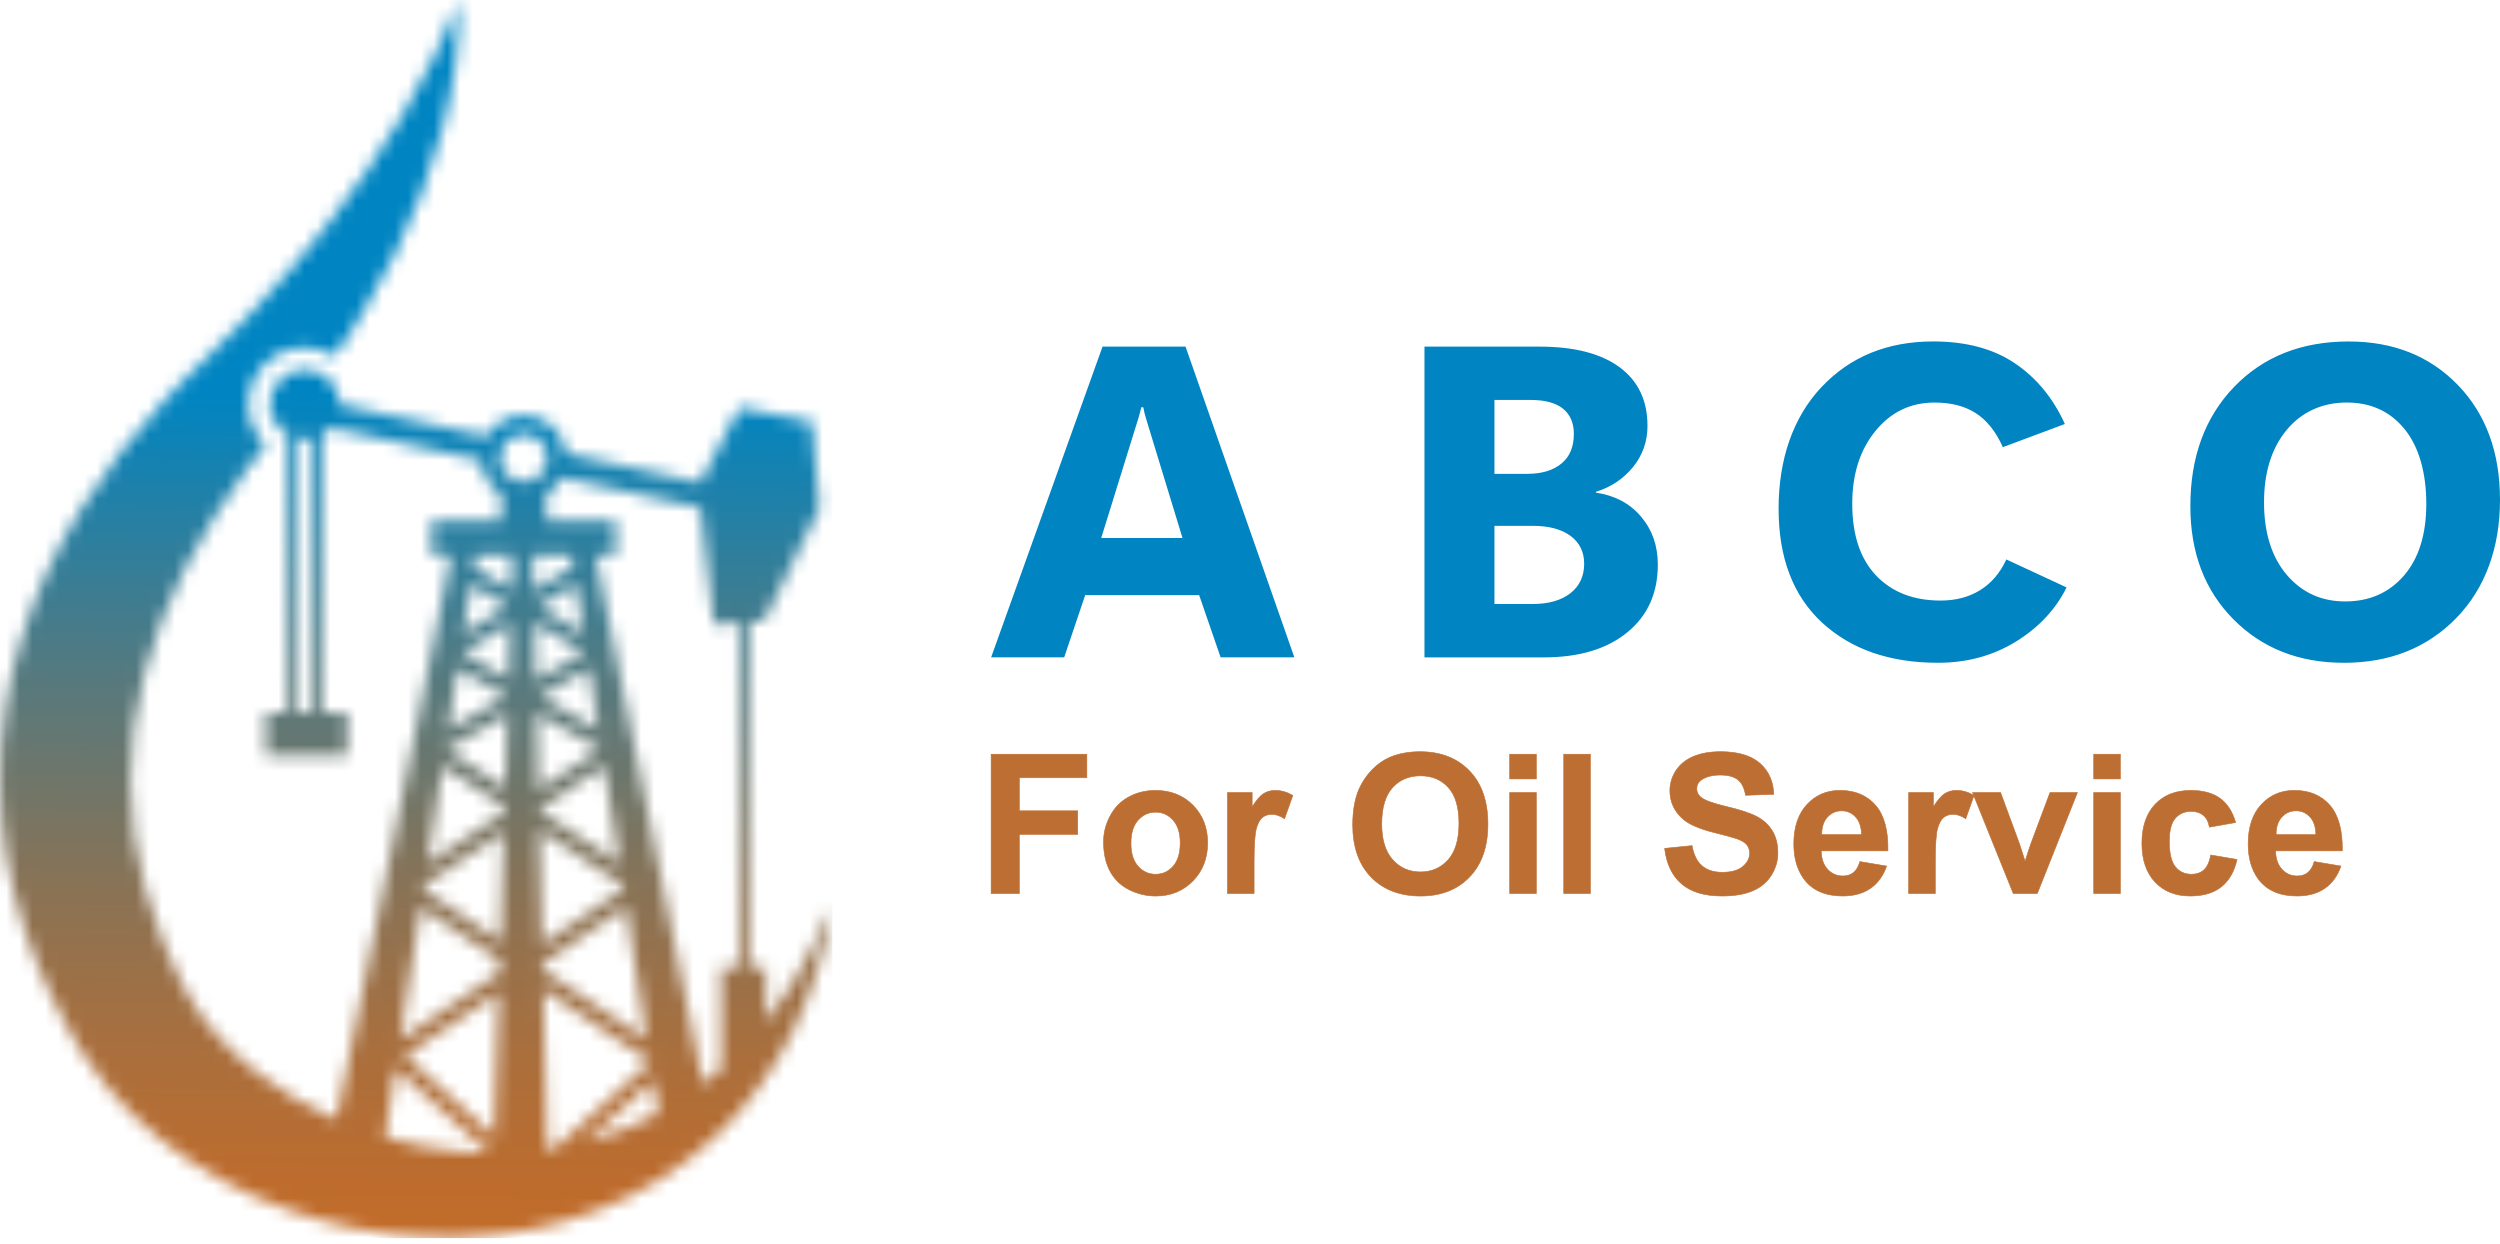
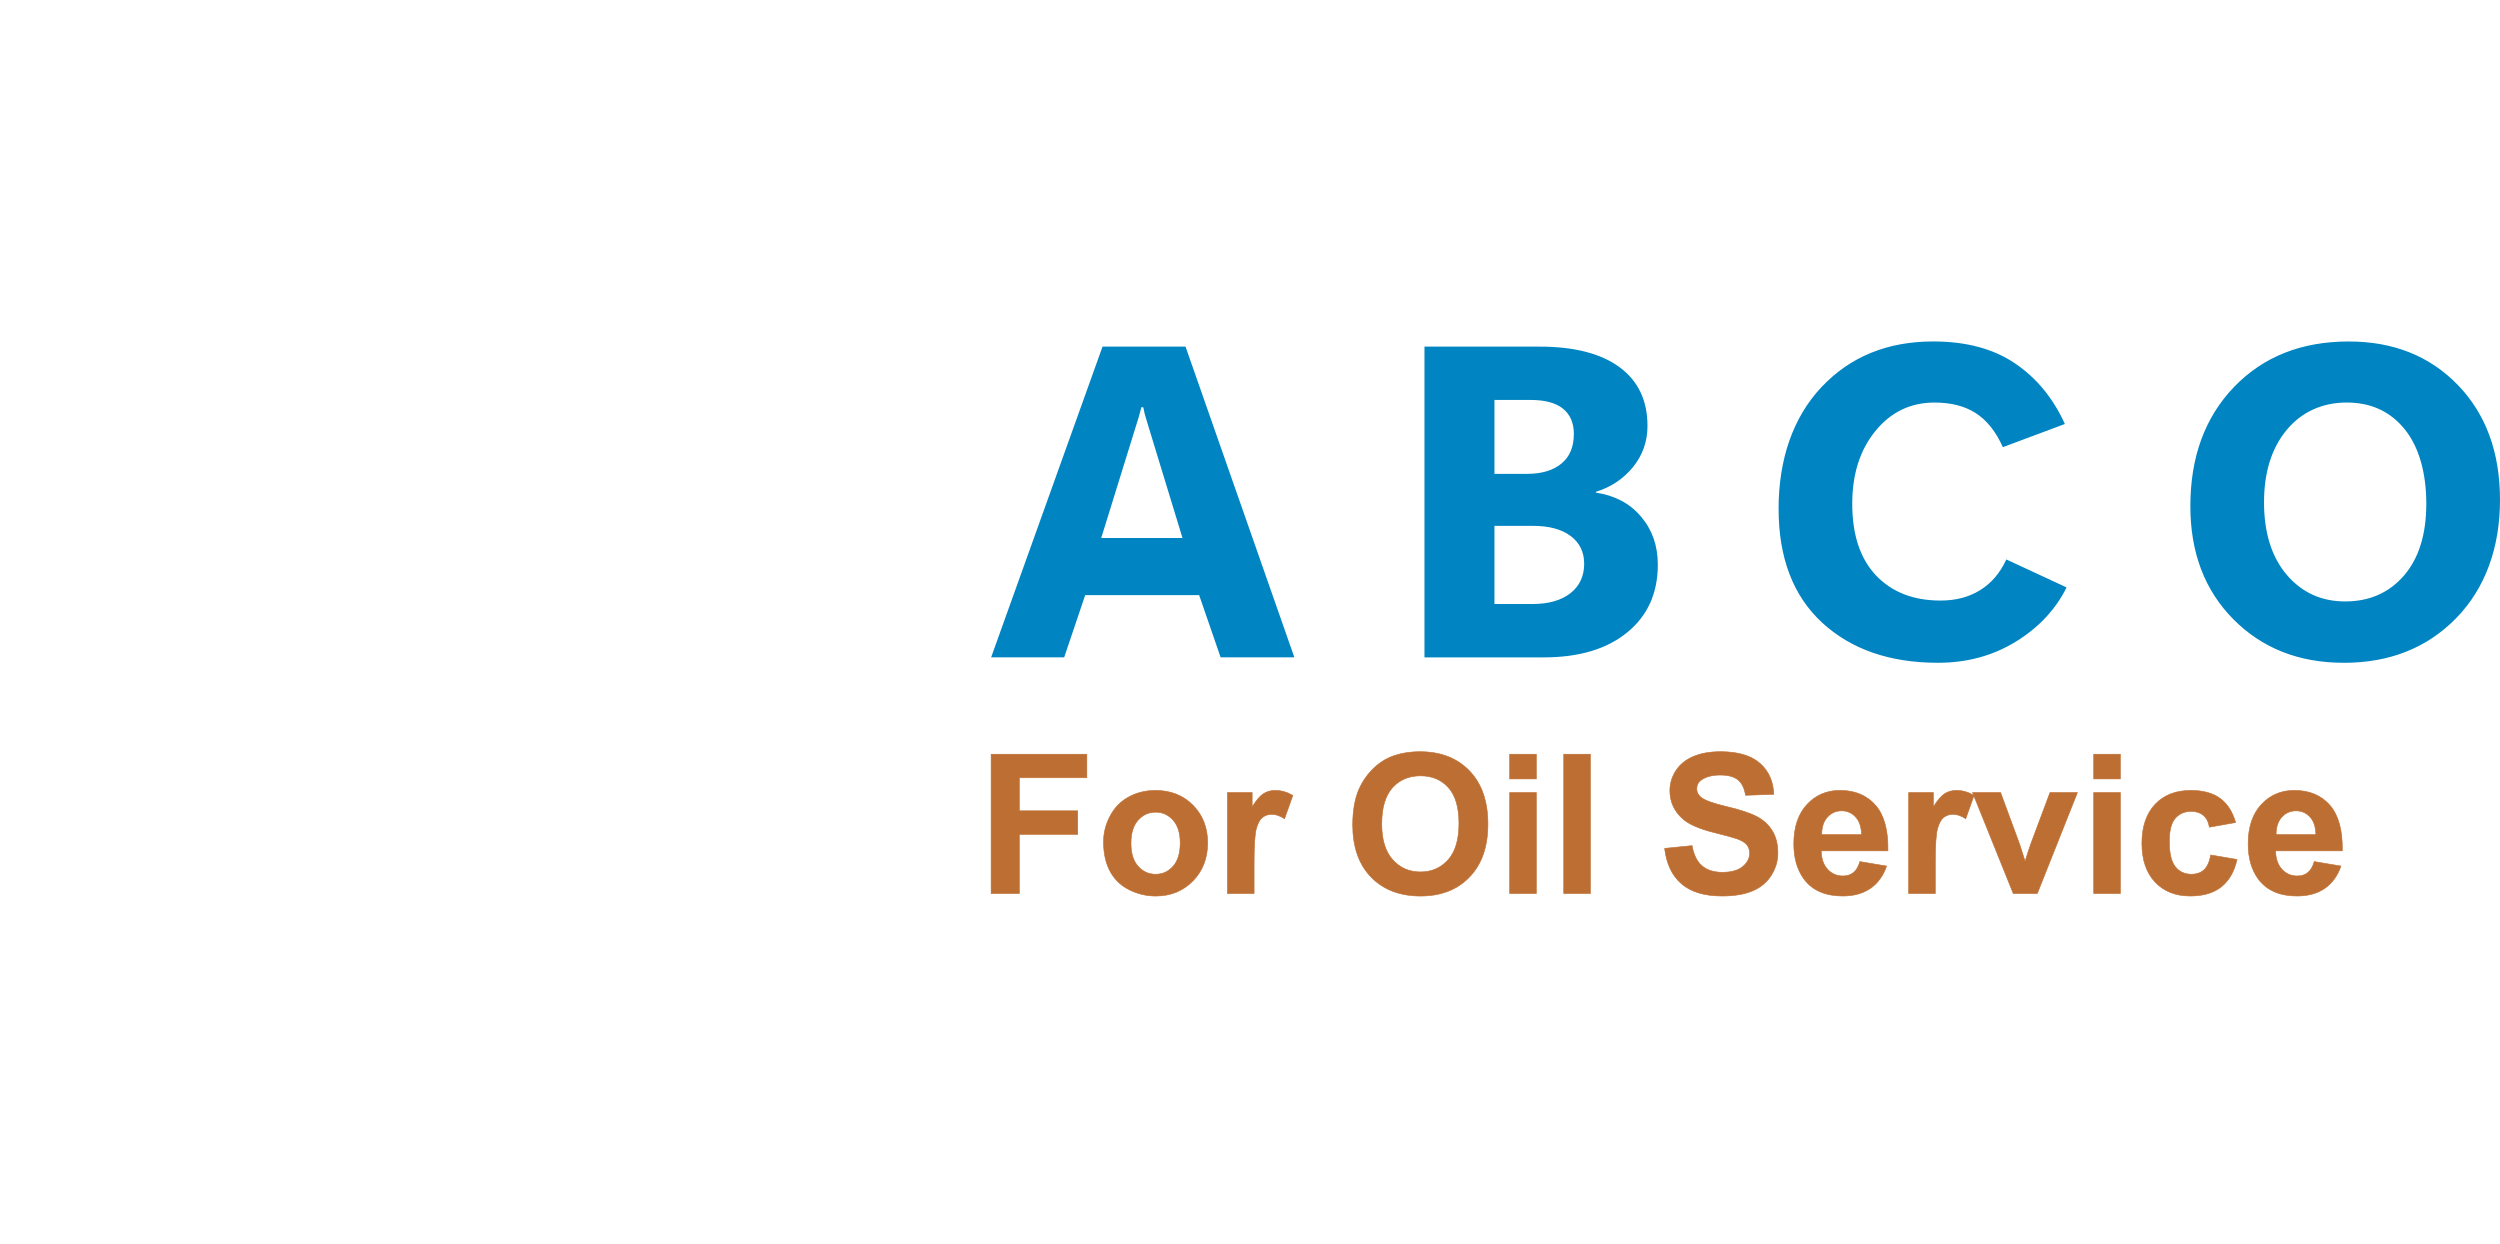
<svg xmlns="http://www.w3.org/2000/svg" width="193" height="96" viewBox="0 0 193 96" fill="none">
  <mask id="mask0_65_725" style="mask-type:luminance" maskUnits="userSpaceOnUse" x="0" y="0" width="65" height="96">
    <path d="M54.277 83.673L47.522 50.465L47.594 50.423L47.503 50.367L45.981 42.882H47.54V40.171H42.187V38.152C42.682 37.84 43.088 37.403 43.36 36.88L54.07 39.198L55.093 48.225L56.983 48.066V74.636H55.661V82.524C55.212 82.924 54.751 83.305 54.279 83.671M45.179 88.163L50.401 83.439L50.792 85.961C49.004 86.931 47.115 87.655 45.177 88.161L45.179 88.163ZM29.723 87.781L30.547 82.476L37.795 89.03C37.087 89.016 36.383 88.978 35.679 88.914C33.66 88.734 31.661 88.347 29.723 87.781ZM39.113 53.761L34.61 56.304L35.336 51.629L39.113 53.761ZM36.351 45.1L39.178 46.811L35.764 48.877L36.351 45.1ZM39.542 42.883L39.461 45.503L36.562 43.749L36.696 42.883H39.542ZM44.239 43.749L41.199 45.587L41.134 42.883H44.105L44.239 43.749ZM41.621 46.811L44.448 45.1L45.035 48.877L41.621 46.811ZM41.686 53.761L45.462 51.629L46.189 56.304L41.686 53.761ZM41.608 62.544V62.468L46.631 59.15L47.792 66.627L41.608 62.544ZM41.903 74.857L41.892 74.366L48.321 70.041L49.904 80.236L41.903 74.855V74.857ZM38.493 76.652L38.15 87.712L31.281 81.501L38.493 76.65V76.652ZM38.571 74.139L38.541 75.095L30.895 80.238L32.478 70.042L38.571 74.141V74.139ZM38.939 62.297L38.926 62.72L33.009 66.626L34.169 59.149L38.939 62.297ZM41.427 55.067L46.326 57.834L41.57 60.974L41.427 55.067ZM38.985 60.811L34.474 57.834L39.159 55.188L38.985 60.813V60.811ZM41.258 48.069L45.088 50.387L41.364 52.489L41.258 48.069ZM39.247 52.383L35.713 50.387L39.378 48.169L39.247 52.383ZM38.617 72.645L32.692 68.66L32.745 68.313L38.876 64.265L38.616 72.644L38.617 72.645ZM48.107 68.661L41.855 72.866L41.643 64.084L48.052 68.315L48.105 68.661H48.107ZM42.238 88.758L41.941 76.405L50.169 81.939L50.179 82.002L42.812 88.663C42.621 88.695 42.43 88.728 42.238 88.756V88.758ZM40.431 33.541C41.434 33.541 42.251 34.359 42.251 35.362C42.251 36.365 41.434 37.182 40.431 37.182C39.428 37.182 38.611 36.365 38.611 35.362C38.611 34.359 39.428 33.541 40.431 33.541ZM24.091 55.014H23.052V33.848C23.206 33.876 23.363 33.893 23.526 33.893C23.72 33.893 23.909 33.871 24.091 33.832V55.012V55.014ZM62.097 74.305C61.313 75.727 60.44 77.085 59.475 78.353C59.358 78.511 59.236 78.662 59.117 78.816V74.639H57.795V48.001L59.009 47.898L63.246 39.246L62.684 32.56L57.084 31.468L54.047 37.254L43.717 35.019C43.544 33.359 42.139 32.059 40.433 32.059C39.221 32.059 38.161 32.718 37.588 33.694L26.215 31.235C26.215 31.226 26.215 31.216 26.215 31.204C26.215 29.72 25.011 28.517 23.527 28.517C22.044 28.517 20.84 29.72 20.84 31.204C20.84 32.222 21.405 33.107 22.241 33.563V55.012H20.523V58.31H26.803V55.012H24.905V33.508C25.127 33.376 25.328 33.212 25.502 33.023L37.138 35.538C37.198 36.64 37.797 37.598 38.679 38.154V40.173H33.307V42.883H34.821L33.299 50.369L33.208 50.425L33.281 50.467L25.966 86.42C23.688 85.422 21.558 84.162 19.671 82.675C18.579 81.8 17.578 80.847 16.684 79.844C15.807 78.829 15.028 77.763 14.434 76.644L14.209 76.221L13.965 75.725C13.804 75.394 13.627 75.071 13.478 74.736C13.171 74.071 12.866 73.406 12.601 72.731C12.059 71.385 11.594 70.021 11.223 68.648C9.711 63.151 9.713 57.507 11.157 52.003C12.589 46.498 15.421 41.144 19.079 36.207C19.55 35.599 20.008 34.977 20.497 34.379L20.512 34.361C19.68 33.565 19.159 32.447 19.159 31.206C19.159 28.794 21.114 26.839 23.526 26.839C24.37 26.839 25.155 27.083 25.824 27.497C26.097 27.104 26.374 26.713 26.639 26.315C27.105 25.592 27.569 24.871 28.009 24.133C28.907 22.673 29.721 21.157 30.487 19.624C32.012 16.554 33.251 13.342 34.136 10.05C34.58 8.405 34.923 6.734 35.152 5.055C35.364 3.374 35.507 1.679 35.373 0C35.101 0.792 34.793 1.557 34.463 2.311C34.143 3.067 33.795 3.808 33.43 4.538C32.715 6 31.938 7.419 31.124 8.803C29.491 11.572 27.694 14.203 25.762 16.709C23.852 19.231 21.77 21.603 19.632 23.901C18.537 25.032 17.463 26.172 16.319 27.252C15.777 27.769 15.144 28.404 14.527 29.012C13.91 29.622 13.319 30.266 12.715 30.897C10.351 33.475 8.146 36.262 6.246 39.327C4.359 42.391 2.751 45.718 1.667 49.279C1.384 50.165 1.148 51.07 0.926 51.978C0.737 52.895 0.543 53.814 0.415 54.745C0.142 56.604 -0.035 58.492 0.006 60.38C0.033 62.267 0.178 64.154 0.477 66.01C0.792 67.864 1.243 69.684 1.796 71.458C2.337 73.239 3.061 74.941 3.832 76.601C4.217 77.433 4.64 78.239 5.067 79.041C5.28 79.444 5.513 79.83 5.737 80.223L6.08 80.808L6.482 81.443C8.673 84.839 11.543 87.541 14.678 89.621C16.25 90.659 17.886 91.558 19.567 92.325C21.256 93.075 22.987 93.695 24.746 94.191C26.503 94.691 28.296 95.038 30.098 95.258C31.9 95.479 33.713 95.58 35.524 95.518C37.334 95.459 39.138 95.263 40.913 94.925C42.689 94.583 44.43 94.073 46.112 93.431C49.479 92.148 52.581 90.213 55.161 87.801C57.752 85.394 59.788 82.509 61.292 79.46C62.031 77.925 62.639 76.346 63.137 74.747C63.619 73.142 63.999 71.523 64.259 69.89C63.601 71.407 62.898 72.889 62.099 74.306L62.097 74.305Z" fill="white" />
  </mask>
  <g mask="url(#mask0_65_725)">
-     <path d="M64.258 -0.001H-0.034V95.579H64.258V-0.001Z" fill="url(#paint0_linear_65_725)" />
-   </g>
+     </g>
  <path d="M181.035 46.432C182.92 46.432 184.438 45.764 185.586 44.433C186.734 43.103 187.31 41.252 187.31 38.887C187.31 36.522 186.75 34.502 185.637 33.131C184.524 31.761 183.033 31.075 181.172 31.075C179.311 31.075 177.706 31.777 176.535 33.187C175.365 34.598 174.783 36.465 174.783 38.783C174.783 41.101 175.365 43.003 176.535 44.373C177.706 45.744 179.207 46.43 181.035 46.43M180.939 51.167C177.479 51.167 174.64 50.048 172.424 47.815C170.202 45.577 169.095 42.664 169.095 39.073C169.095 35.282 170.22 32.214 172.469 29.873C174.724 27.533 177.671 26.362 181.321 26.362C184.771 26.362 187.573 27.482 189.745 29.72C191.914 31.965 193 34.923 193 38.589C193 42.255 191.875 45.401 189.63 47.709C187.379 50.017 184.485 51.169 180.939 51.169V51.167ZM159.54 45.348C158.694 47.055 157.387 48.448 155.616 49.539C153.845 50.624 151.847 51.167 149.619 51.167C145.889 51.167 142.909 50.133 140.664 48.066C138.426 45.993 137.307 43.064 137.307 39.271C137.307 35.478 138.41 32.224 140.624 29.878C142.84 27.531 145.712 26.36 149.247 26.36C151.794 26.36 153.896 26.926 155.563 28.056C157.229 29.187 158.51 30.746 159.407 32.733L154.621 34.52C154.074 33.303 153.371 32.431 152.519 31.887C151.668 31.344 150.612 31.077 149.349 31.077C147.499 31.077 145.975 31.808 144.78 33.274C143.587 34.743 142.993 36.61 142.993 38.887C142.993 41.285 143.604 43.13 144.831 44.427C146.059 45.717 147.721 46.363 149.817 46.363C150.977 46.363 151.992 46.099 152.86 45.564C153.729 45.027 154.409 44.235 154.889 43.189L159.537 45.348H159.54ZM115.372 40.595V46.63H118.301C119.551 46.63 120.527 46.351 121.236 45.797C121.945 45.237 122.298 44.478 122.298 43.518C122.298 42.615 121.949 41.902 121.252 41.377C120.556 40.858 119.586 40.595 118.333 40.595H115.37H115.372ZM115.372 30.876V36.581H117.902C119.016 36.581 119.896 36.318 120.535 35.793C121.181 35.268 121.501 34.502 121.501 33.497C121.501 32.651 121.222 32.002 120.662 31.55C120.108 31.099 119.269 30.876 118.156 30.876H115.374H115.372ZM109.969 50.748V26.759H118.854C121.532 26.759 123.589 27.29 125.027 28.346C126.467 29.408 127.186 30.915 127.186 32.88C127.186 34.085 126.808 35.147 126.067 36.06C125.319 36.973 124.365 37.609 123.205 37.968V38.031C124.661 38.248 125.825 38.859 126.687 39.882C127.556 40.903 127.984 42.137 127.984 43.589C127.984 45.787 127.202 47.529 125.625 48.82C124.055 50.105 121.908 50.75 119.183 50.75H109.967L109.969 50.748ZM85.012 41.532H91.288L88.729 33.15C88.637 32.847 88.551 32.574 88.478 32.322C88.398 32.071 88.325 31.779 88.261 31.442H88.108C88.039 31.722 87.971 31.996 87.892 32.265C87.812 32.533 87.726 32.813 87.624 33.117L85.014 41.534L85.012 41.532ZM76.515 50.748L85.116 26.759H91.523L99.924 50.748H94.232L92.575 45.946H83.776L82.154 50.748H76.515Z" fill="#0085C2" />
  <path d="M178.786 64.429C178.772 63.83 178.619 63.375 178.327 63.064C178.035 62.752 177.679 62.596 177.259 62.596C176.811 62.596 176.439 62.762 176.147 63.089C175.855 63.417 175.712 63.865 175.716 64.429H178.788H178.786ZM178.666 66.516L180.723 66.861C180.459 67.615 180.042 68.189 179.473 68.583C178.903 68.975 178.188 69.173 177.334 69.173C175.98 69.173 174.977 68.73 174.327 67.844C173.815 67.133 173.557 66.236 173.557 65.154C173.557 63.863 173.894 62.848 174.568 62.116C175.243 61.383 176.096 61.017 177.126 61.017C178.282 61.017 179.195 61.401 179.867 62.165C180.535 62.931 180.855 64.106 180.825 65.687H175.674C175.688 66.297 175.853 66.773 176.172 67.115C176.486 67.456 176.883 67.625 177.352 67.625C177.675 67.625 177.945 67.537 178.163 67.362C178.384 67.186 178.549 66.904 178.662 66.514L178.666 66.516ZM172.595 63.497L170.567 63.857C170.5 63.454 170.345 63.15 170.101 62.946C169.858 62.743 169.546 62.639 169.16 62.639C168.647 62.639 168.237 62.817 167.93 63.172C167.624 63.528 167.473 64.12 167.473 64.956C167.473 65.881 167.628 66.534 167.938 66.918C168.249 67.302 168.664 67.492 169.184 67.492C169.575 67.492 169.895 67.38 170.142 67.157C170.394 66.935 170.567 66.551 170.671 66.005L172.7 66.351C172.489 67.282 172.087 67.985 171.49 68.46C170.894 68.936 170.095 69.173 169.092 69.173C167.957 69.173 167.048 68.814 166.372 68.095C165.694 67.374 165.355 66.377 165.355 65.105C165.355 63.832 165.696 62.815 166.374 62.096C167.052 61.377 167.971 61.02 169.129 61.02C170.075 61.02 170.829 61.224 171.39 61.632C171.948 62.041 172.348 62.662 172.593 63.497H172.595ZM161.635 68.979V61.185H163.692V68.979H161.635ZM161.635 60.133V58.225H163.692V60.133H161.635ZM155.424 68.979L152.282 61.185H154.445L155.912 65.162L156.337 66.492C156.449 66.154 156.523 65.93 156.549 65.824C156.619 65.603 156.692 65.382 156.772 65.162L158.259 61.185H160.377L157.28 68.979H155.424ZM149.404 68.979H147.348V61.185H149.255V62.292C149.584 61.769 149.878 61.426 150.142 61.263C150.405 61.099 150.704 61.02 151.036 61.02C151.506 61.02 151.96 61.15 152.395 61.408L151.755 63.205C151.408 62.98 151.085 62.868 150.787 62.868C150.489 62.868 150.252 62.948 150.052 63.105C149.852 63.264 149.695 63.55 149.578 63.967C149.464 64.382 149.404 65.254 149.404 66.577V68.979ZM143.71 64.429C143.696 63.83 143.542 63.375 143.248 63.064C142.956 62.752 142.601 62.596 142.18 62.596C141.733 62.596 141.361 62.762 141.069 63.089C140.777 63.417 140.634 63.865 140.638 64.429H143.71ZM143.589 66.516L145.646 66.861C145.383 67.615 144.966 68.189 144.396 68.583C143.826 68.975 143.111 69.173 142.258 69.173C140.903 69.173 139.901 68.73 139.251 67.844C138.738 67.133 138.481 66.236 138.481 65.154C138.481 63.863 138.818 62.848 139.492 62.116C140.166 61.383 141.02 61.017 142.049 61.017C143.205 61.017 144.118 61.401 144.79 62.165C145.458 62.931 145.779 64.106 145.748 65.687H140.597C140.611 66.297 140.777 66.773 141.095 67.115C141.41 67.456 141.806 67.625 142.276 67.625C142.599 67.625 142.868 67.537 143.087 67.362C143.308 67.186 143.473 66.904 143.585 66.514L143.589 66.516ZM128.509 65.495L130.627 65.284C130.754 65.993 131.011 66.51 131.398 66.843C131.786 67.176 132.308 67.341 132.966 67.341C133.663 67.341 134.188 67.194 134.541 66.898C134.894 66.602 135.072 66.257 135.072 65.862C135.072 65.607 134.996 65.393 134.849 65.211C134.702 65.033 134.441 64.878 134.071 64.747C133.818 64.657 133.242 64.502 132.341 64.277C131.183 63.987 130.368 63.632 129.9 63.209C129.243 62.617 128.914 61.892 128.914 61.038C128.914 60.491 129.069 59.974 129.377 59.496C129.688 59.018 130.133 58.654 130.717 58.405C131.302 58.154 132.002 58.029 132.827 58.029C134.171 58.029 135.184 58.328 135.865 58.926C136.545 59.524 136.9 60.321 136.935 61.32L134.757 61.395C134.666 60.84 134.467 60.441 134.165 60.199C133.863 59.955 133.407 59.833 132.801 59.833C132.194 59.833 131.683 59.964 131.332 60.223C131.103 60.391 130.989 60.613 130.989 60.893C130.989 61.148 131.097 61.367 131.312 61.547C131.585 61.779 132.247 62.02 133.301 62.27C134.355 62.517 135.133 62.778 135.636 63.044C136.142 63.311 136.537 63.675 136.822 64.138C137.108 64.602 137.251 65.172 137.251 65.85C137.251 66.465 137.082 67.045 136.739 67.582C136.396 68.119 135.914 68.522 135.286 68.781C134.661 69.045 133.879 69.173 132.946 69.173C131.587 69.173 130.544 68.861 129.815 68.232C129.085 67.607 128.652 66.692 128.509 65.493V65.495ZM120.721 68.979V58.225H122.778V68.979H120.721ZM116.548 68.979V61.185H118.605V68.979H116.548ZM116.548 60.133V58.225H118.605V60.133H116.548ZM106.669 63.595C106.669 64.815 106.95 65.738 107.514 66.369C108.078 66.998 108.793 67.313 109.659 67.313C110.525 67.313 111.238 67 111.797 66.377C112.353 65.752 112.631 64.815 112.631 63.567C112.631 62.319 112.361 61.412 111.818 60.805C111.277 60.196 110.56 59.894 109.661 59.894C108.762 59.894 108.041 60.203 107.494 60.815C106.946 61.43 106.671 62.357 106.671 63.597L106.669 63.595ZM104.43 63.669C104.43 62.572 104.595 61.651 104.922 60.905C105.165 60.358 105.5 59.864 105.923 59.428C106.346 58.993 106.809 58.671 107.312 58.456C107.982 58.174 108.756 58.031 109.632 58.031C111.219 58.031 112.486 58.524 113.44 59.508C114.391 60.495 114.867 61.863 114.867 63.618C114.867 65.372 114.393 66.718 113.45 67.701C112.506 68.685 111.242 69.175 109.663 69.175C108.084 69.175 106.789 68.687 105.845 67.709C104.902 66.733 104.428 65.386 104.428 63.669H104.43ZM96.815 68.979H94.759V61.185H96.666V62.292C96.995 61.769 97.289 61.426 97.553 61.263C97.816 61.099 98.114 61.02 98.447 61.02C98.917 61.02 99.371 61.15 99.806 61.408L99.166 63.205C98.819 62.98 98.496 62.868 98.198 62.868C97.9 62.868 97.663 62.948 97.463 63.105C97.263 63.264 97.105 63.55 96.989 63.967C96.875 64.382 96.815 65.254 96.815 66.577V68.979ZM87.311 65.097C87.311 65.871 87.493 66.463 87.859 66.874C88.227 67.286 88.678 67.492 89.215 67.492C89.752 67.492 90.202 67.288 90.565 66.874C90.929 66.463 91.111 65.865 91.111 65.082C91.111 64.3 90.929 63.73 90.565 63.319C90.202 62.907 89.752 62.701 89.215 62.701C88.678 62.701 88.227 62.905 87.859 63.319C87.493 63.73 87.311 64.322 87.311 65.097ZM85.193 64.986C85.193 64.3 85.361 63.636 85.7 62.997C86.037 62.353 86.517 61.865 87.134 61.528C87.753 61.191 88.441 61.02 89.205 61.02C90.383 61.02 91.347 61.404 92.101 62.167C92.855 62.935 93.231 63.902 93.231 65.074C93.231 66.246 92.851 67.235 92.091 68.011C91.329 68.787 90.373 69.175 89.219 69.175C88.506 69.175 87.824 69.012 87.177 68.689C86.531 68.367 86.037 67.893 85.7 67.268C85.363 66.645 85.193 65.883 85.193 64.988V64.986ZM76.515 68.979V58.225H83.904V60.043H78.692V62.596H83.198V64.414H78.692V68.979H76.515Z" fill="#BD6E32" />
  <path d="M178.786 64.429C178.772 63.83 178.619 63.375 178.327 63.064C178.035 62.752 177.679 62.596 177.259 62.596C176.811 62.596 176.439 62.762 176.147 63.089C175.855 63.417 175.712 63.865 175.716 64.429H178.788H178.786ZM178.666 66.516L180.723 66.861C180.459 67.615 180.042 68.189 179.473 68.583C178.903 68.975 178.188 69.173 177.334 69.173C175.98 69.173 174.977 68.73 174.327 67.844C173.815 67.133 173.557 66.236 173.557 65.154C173.557 63.863 173.894 62.848 174.568 62.116C175.243 61.383 176.096 61.017 177.126 61.017C178.282 61.017 179.195 61.401 179.867 62.165C180.535 62.931 180.855 64.106 180.825 65.687H175.674C175.688 66.297 175.853 66.773 176.172 67.115C176.486 67.456 176.883 67.625 177.352 67.625C177.675 67.625 177.945 67.537 178.163 67.362C178.384 67.186 178.549 66.904 178.662 66.514L178.666 66.516ZM172.595 63.497L170.567 63.857C170.5 63.454 170.345 63.15 170.101 62.946C169.858 62.743 169.546 62.639 169.16 62.639C168.647 62.639 168.237 62.817 167.93 63.172C167.624 63.528 167.473 64.12 167.473 64.956C167.473 65.881 167.628 66.534 167.938 66.918C168.249 67.302 168.664 67.492 169.184 67.492C169.575 67.492 169.895 67.38 170.142 67.157C170.394 66.935 170.567 66.551 170.671 66.005L172.7 66.351C172.489 67.282 172.087 67.985 171.49 68.46C170.894 68.936 170.095 69.173 169.092 69.173C167.957 69.173 167.048 68.814 166.372 68.095C165.694 67.374 165.355 66.377 165.355 65.105C165.355 63.832 165.696 62.815 166.374 62.096C167.052 61.377 167.971 61.02 169.129 61.02C170.075 61.02 170.829 61.224 171.39 61.632C171.948 62.041 172.348 62.662 172.593 63.497H172.595ZM161.635 68.979V61.185H163.692V68.979H161.635ZM161.635 60.133V58.225H163.692V60.133H161.635ZM155.424 68.979L152.282 61.185H154.445L155.912 65.162L156.337 66.492C156.449 66.154 156.523 65.93 156.549 65.824C156.619 65.603 156.692 65.382 156.772 65.162L158.259 61.185H160.377L157.28 68.979H155.424ZM149.404 68.979H147.348V61.185H149.255V62.292C149.584 61.769 149.878 61.426 150.142 61.263C150.405 61.099 150.704 61.02 151.036 61.02C151.506 61.02 151.96 61.15 152.395 61.408L151.755 63.205C151.408 62.98 151.085 62.868 150.787 62.868C150.489 62.868 150.252 62.948 150.052 63.105C149.852 63.264 149.695 63.55 149.578 63.967C149.464 64.382 149.404 65.254 149.404 66.577V68.979ZM143.71 64.429C143.696 63.83 143.542 63.375 143.248 63.064C142.956 62.752 142.601 62.596 142.18 62.596C141.733 62.596 141.361 62.762 141.069 63.089C140.777 63.417 140.634 63.865 140.638 64.429H143.71ZM143.589 66.516L145.646 66.861C145.383 67.615 144.966 68.189 144.396 68.583C143.826 68.975 143.111 69.173 142.258 69.173C140.903 69.173 139.901 68.73 139.251 67.844C138.738 67.133 138.481 66.236 138.481 65.154C138.481 63.863 138.818 62.848 139.492 62.116C140.166 61.383 141.02 61.017 142.049 61.017C143.205 61.017 144.118 61.401 144.79 62.165C145.458 62.931 145.779 64.106 145.748 65.687H140.597C140.611 66.297 140.777 66.773 141.095 67.115C141.41 67.456 141.806 67.625 142.276 67.625C142.599 67.625 142.868 67.537 143.087 67.362C143.308 67.186 143.473 66.904 143.585 66.514L143.589 66.516ZM128.509 65.495L130.627 65.284C130.754 65.993 131.011 66.51 131.398 66.843C131.786 67.176 132.308 67.341 132.966 67.341C133.663 67.341 134.188 67.194 134.541 66.898C134.894 66.602 135.072 66.257 135.072 65.862C135.072 65.607 134.996 65.393 134.849 65.211C134.702 65.033 134.441 64.878 134.071 64.747C133.818 64.657 133.242 64.502 132.341 64.277C131.183 63.987 130.368 63.632 129.9 63.209C129.243 62.617 128.914 61.892 128.914 61.038C128.914 60.491 129.069 59.974 129.377 59.496C129.688 59.018 130.133 58.654 130.717 58.405C131.302 58.154 132.002 58.029 132.827 58.029C134.171 58.029 135.184 58.328 135.865 58.926C136.545 59.524 136.9 60.321 136.935 61.32L134.757 61.395C134.666 60.84 134.467 60.441 134.165 60.199C133.863 59.955 133.407 59.833 132.801 59.833C132.194 59.833 131.683 59.964 131.332 60.223C131.103 60.391 130.989 60.613 130.989 60.893C130.989 61.148 131.097 61.367 131.312 61.547C131.585 61.779 132.247 62.02 133.301 62.27C134.355 62.517 135.133 62.778 135.636 63.044C136.142 63.311 136.537 63.675 136.822 64.138C137.108 64.602 137.251 65.172 137.251 65.85C137.251 66.465 137.082 67.045 136.739 67.582C136.396 68.119 135.914 68.522 135.286 68.781C134.661 69.045 133.879 69.173 132.946 69.173C131.587 69.173 130.544 68.861 129.815 68.232C129.085 67.607 128.652 66.692 128.509 65.493V65.495ZM120.721 68.979V58.225H122.778V68.979H120.721ZM116.548 68.979V61.185H118.605V68.979H116.548ZM116.548 60.133V58.225H118.605V60.133H116.548ZM106.669 63.595C106.669 64.815 106.95 65.738 107.514 66.369C108.078 66.998 108.793 67.313 109.659 67.313C110.525 67.313 111.238 67 111.797 66.377C112.353 65.752 112.631 64.815 112.631 63.567C112.631 62.319 112.361 61.412 111.818 60.805C111.277 60.196 110.56 59.894 109.661 59.894C108.762 59.894 108.041 60.203 107.494 60.815C106.946 61.43 106.671 62.357 106.671 63.597L106.669 63.595ZM104.43 63.669C104.43 62.572 104.595 61.651 104.922 60.905C105.165 60.358 105.5 59.864 105.923 59.428C106.346 58.993 106.809 58.671 107.312 58.456C107.982 58.174 108.756 58.031 109.632 58.031C111.219 58.031 112.486 58.524 113.44 59.508C114.391 60.495 114.867 61.863 114.867 63.618C114.867 65.372 114.393 66.718 113.45 67.701C112.506 68.685 111.242 69.175 109.663 69.175C108.084 69.175 106.789 68.687 105.845 67.709C104.902 66.733 104.428 65.386 104.428 63.669H104.43ZM96.815 68.979H94.759V61.185H96.666V62.292C96.995 61.769 97.289 61.426 97.553 61.263C97.816 61.099 98.114 61.02 98.447 61.02C98.917 61.02 99.371 61.15 99.806 61.408L99.166 63.205C98.819 62.98 98.496 62.868 98.198 62.868C97.9 62.868 97.663 62.948 97.463 63.105C97.263 63.264 97.105 63.55 96.989 63.967C96.875 64.382 96.815 65.254 96.815 66.577V68.979ZM87.311 65.097C87.311 65.871 87.493 66.463 87.859 66.874C88.227 67.286 88.678 67.492 89.215 67.492C89.752 67.492 90.202 67.288 90.565 66.874C90.929 66.463 91.111 65.865 91.111 65.082C91.111 64.3 90.929 63.73 90.565 63.319C90.202 62.907 89.752 62.701 89.215 62.701C88.678 62.701 88.227 62.905 87.859 63.319C87.493 63.73 87.311 64.322 87.311 65.097ZM85.193 64.986C85.193 64.3 85.361 63.636 85.7 62.997C86.037 62.353 86.517 61.865 87.134 61.528C87.753 61.191 88.441 61.02 89.205 61.02C90.383 61.02 91.347 61.404 92.101 62.167C92.855 62.935 93.231 63.902 93.231 65.074C93.231 66.246 92.851 67.235 92.091 68.011C91.329 68.787 90.373 69.175 89.219 69.175C88.506 69.175 87.824 69.012 87.177 68.689C86.531 68.367 86.037 67.893 85.7 67.268C85.363 66.645 85.193 65.883 85.193 64.988V64.986ZM76.515 68.979V58.225H83.904V60.043H78.692V62.596H83.198V64.414H78.692V68.979H76.515Z" stroke="#BD6E32" stroke-width="0.045" stroke-miterlimit="2.61" />
  <defs>
    <linearGradient id="paint0_linear_65_725" x1="31.615" y1="97.906" x2="32.283" y2="30.658" gradientUnits="userSpaceOnUse">
      <stop stop-color="#C56C28" />
      <stop offset="0.1" stop-color="#BD6C2D" />
      <stop offset="0.26" stop-color="#A86F3E" />
      <stop offset="0.45" stop-color="#867358" />
      <stop offset="0.67" stop-color="#57797D" />
      <stop offset="0.9" stop-color="#1B81AC" />
      <stop offset="1" stop-color="#0085C2" />
    </linearGradient>
  </defs>
</svg>